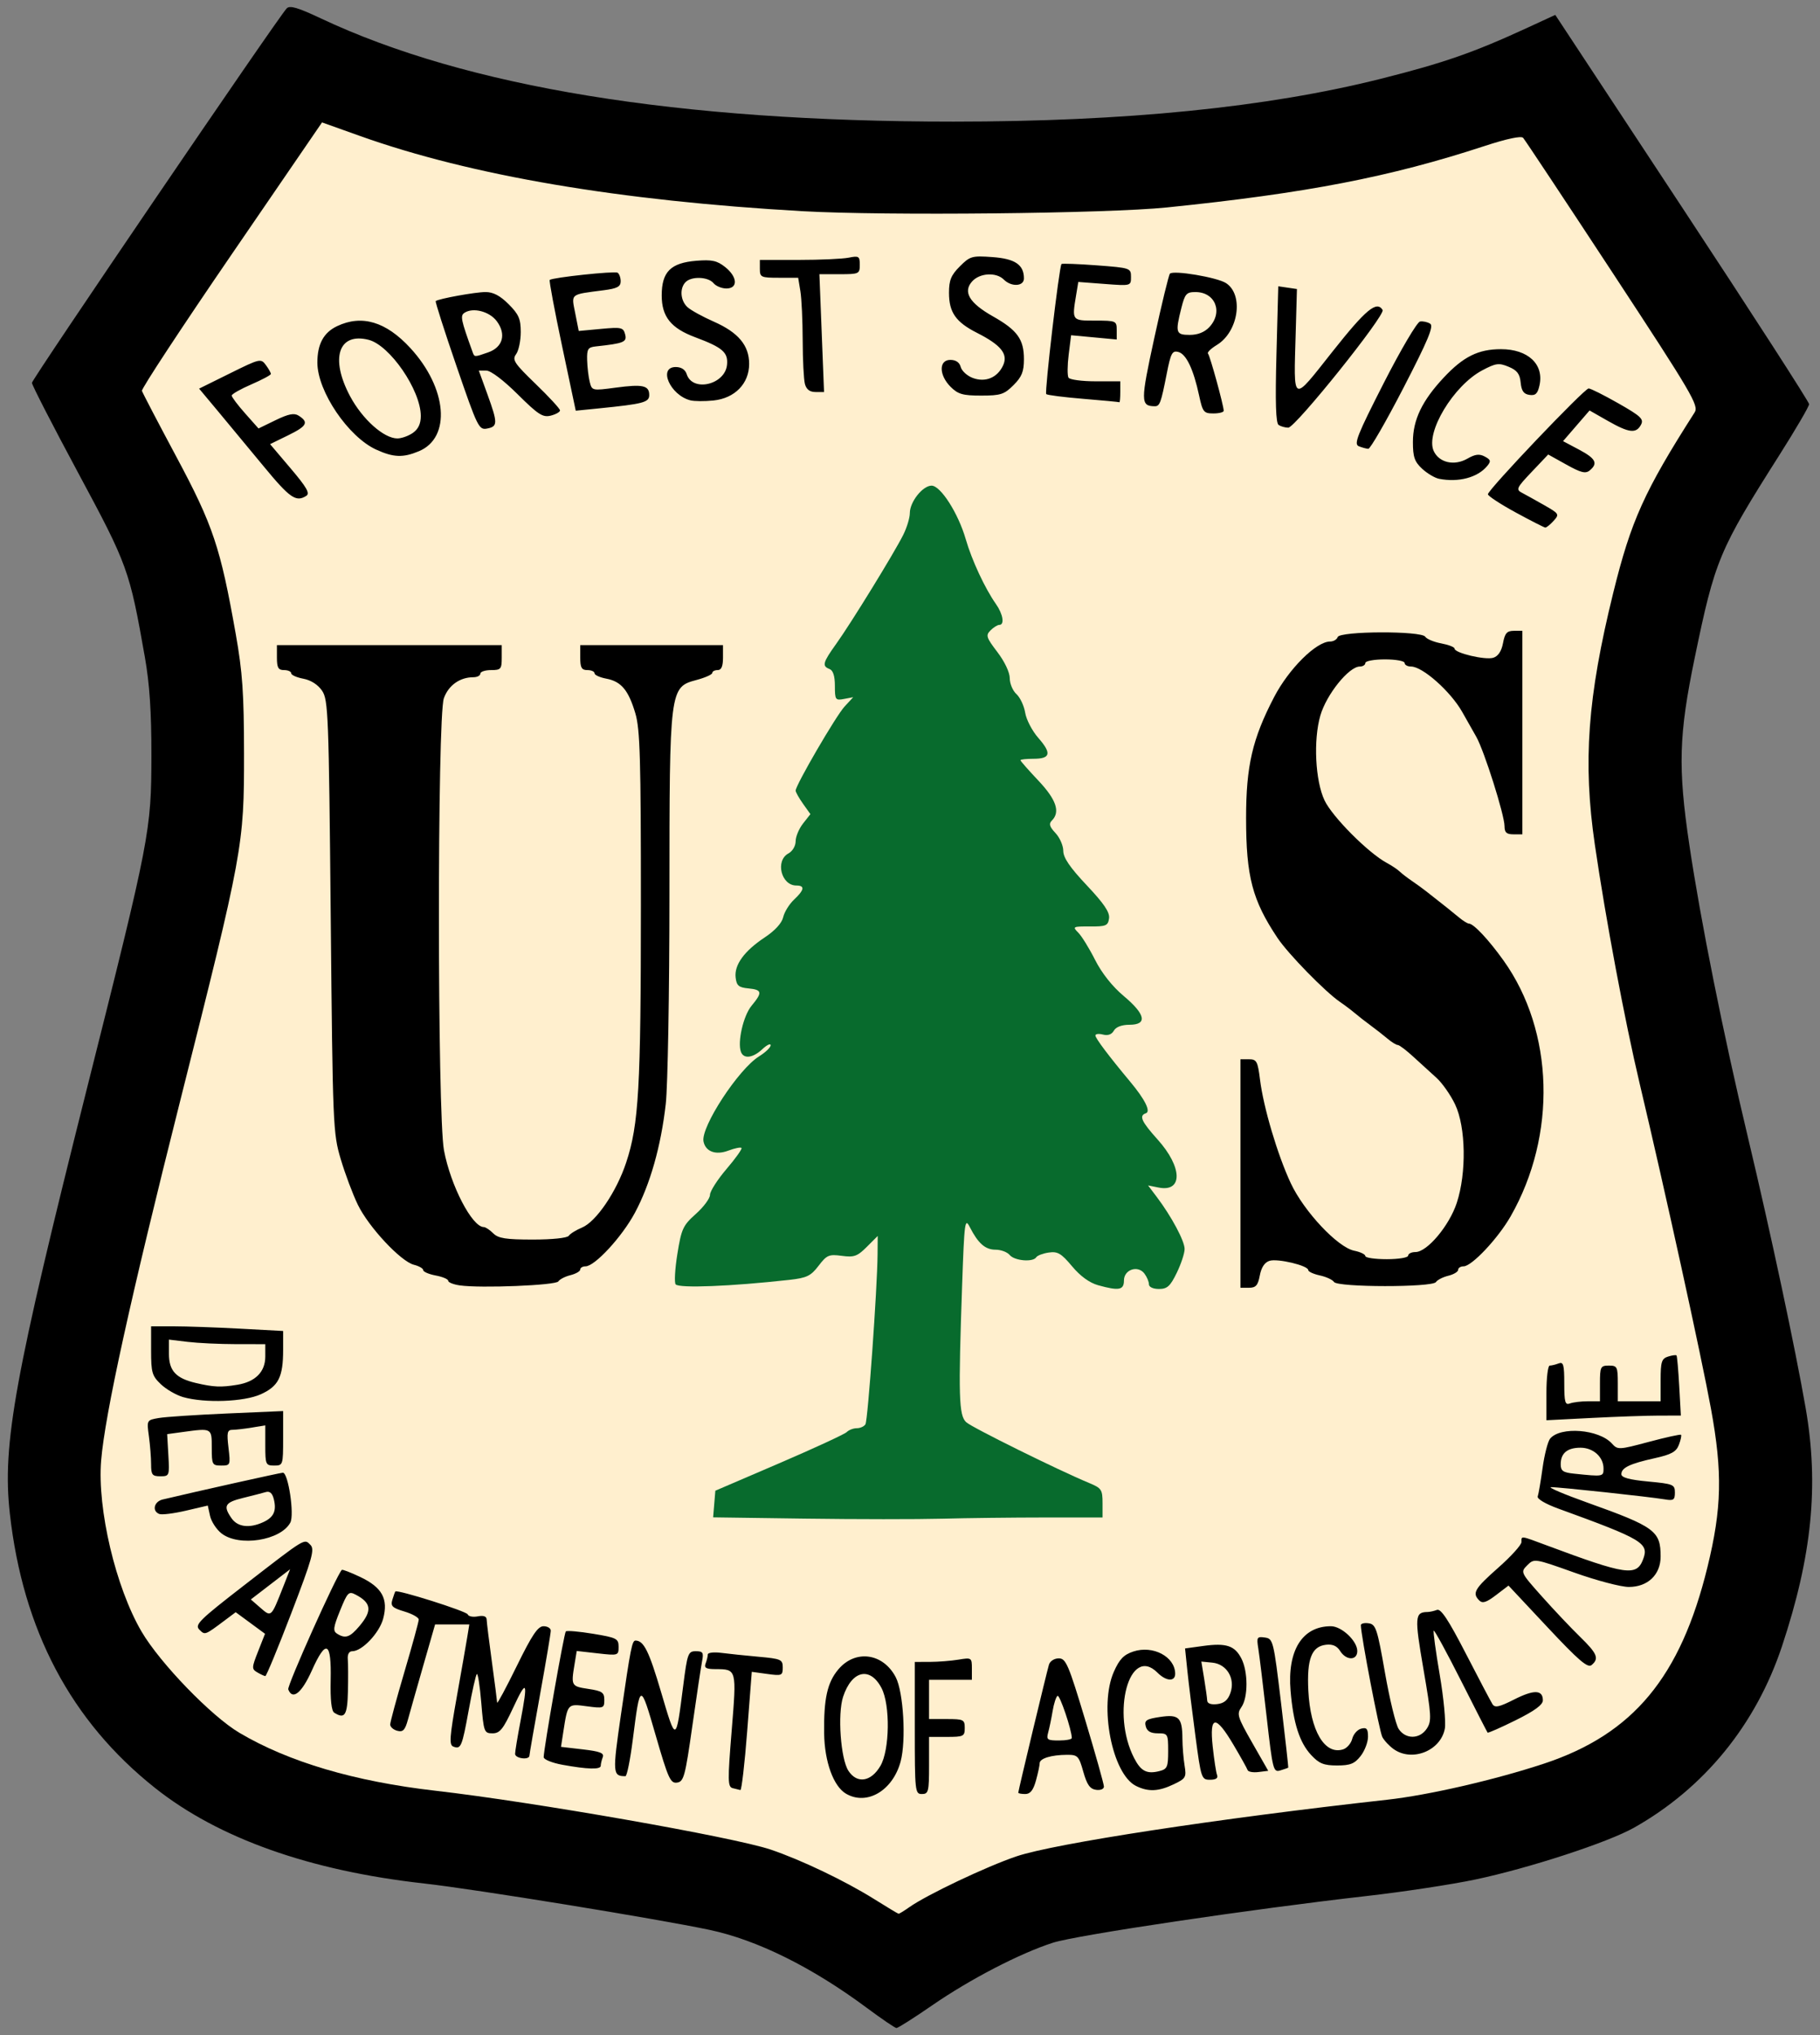
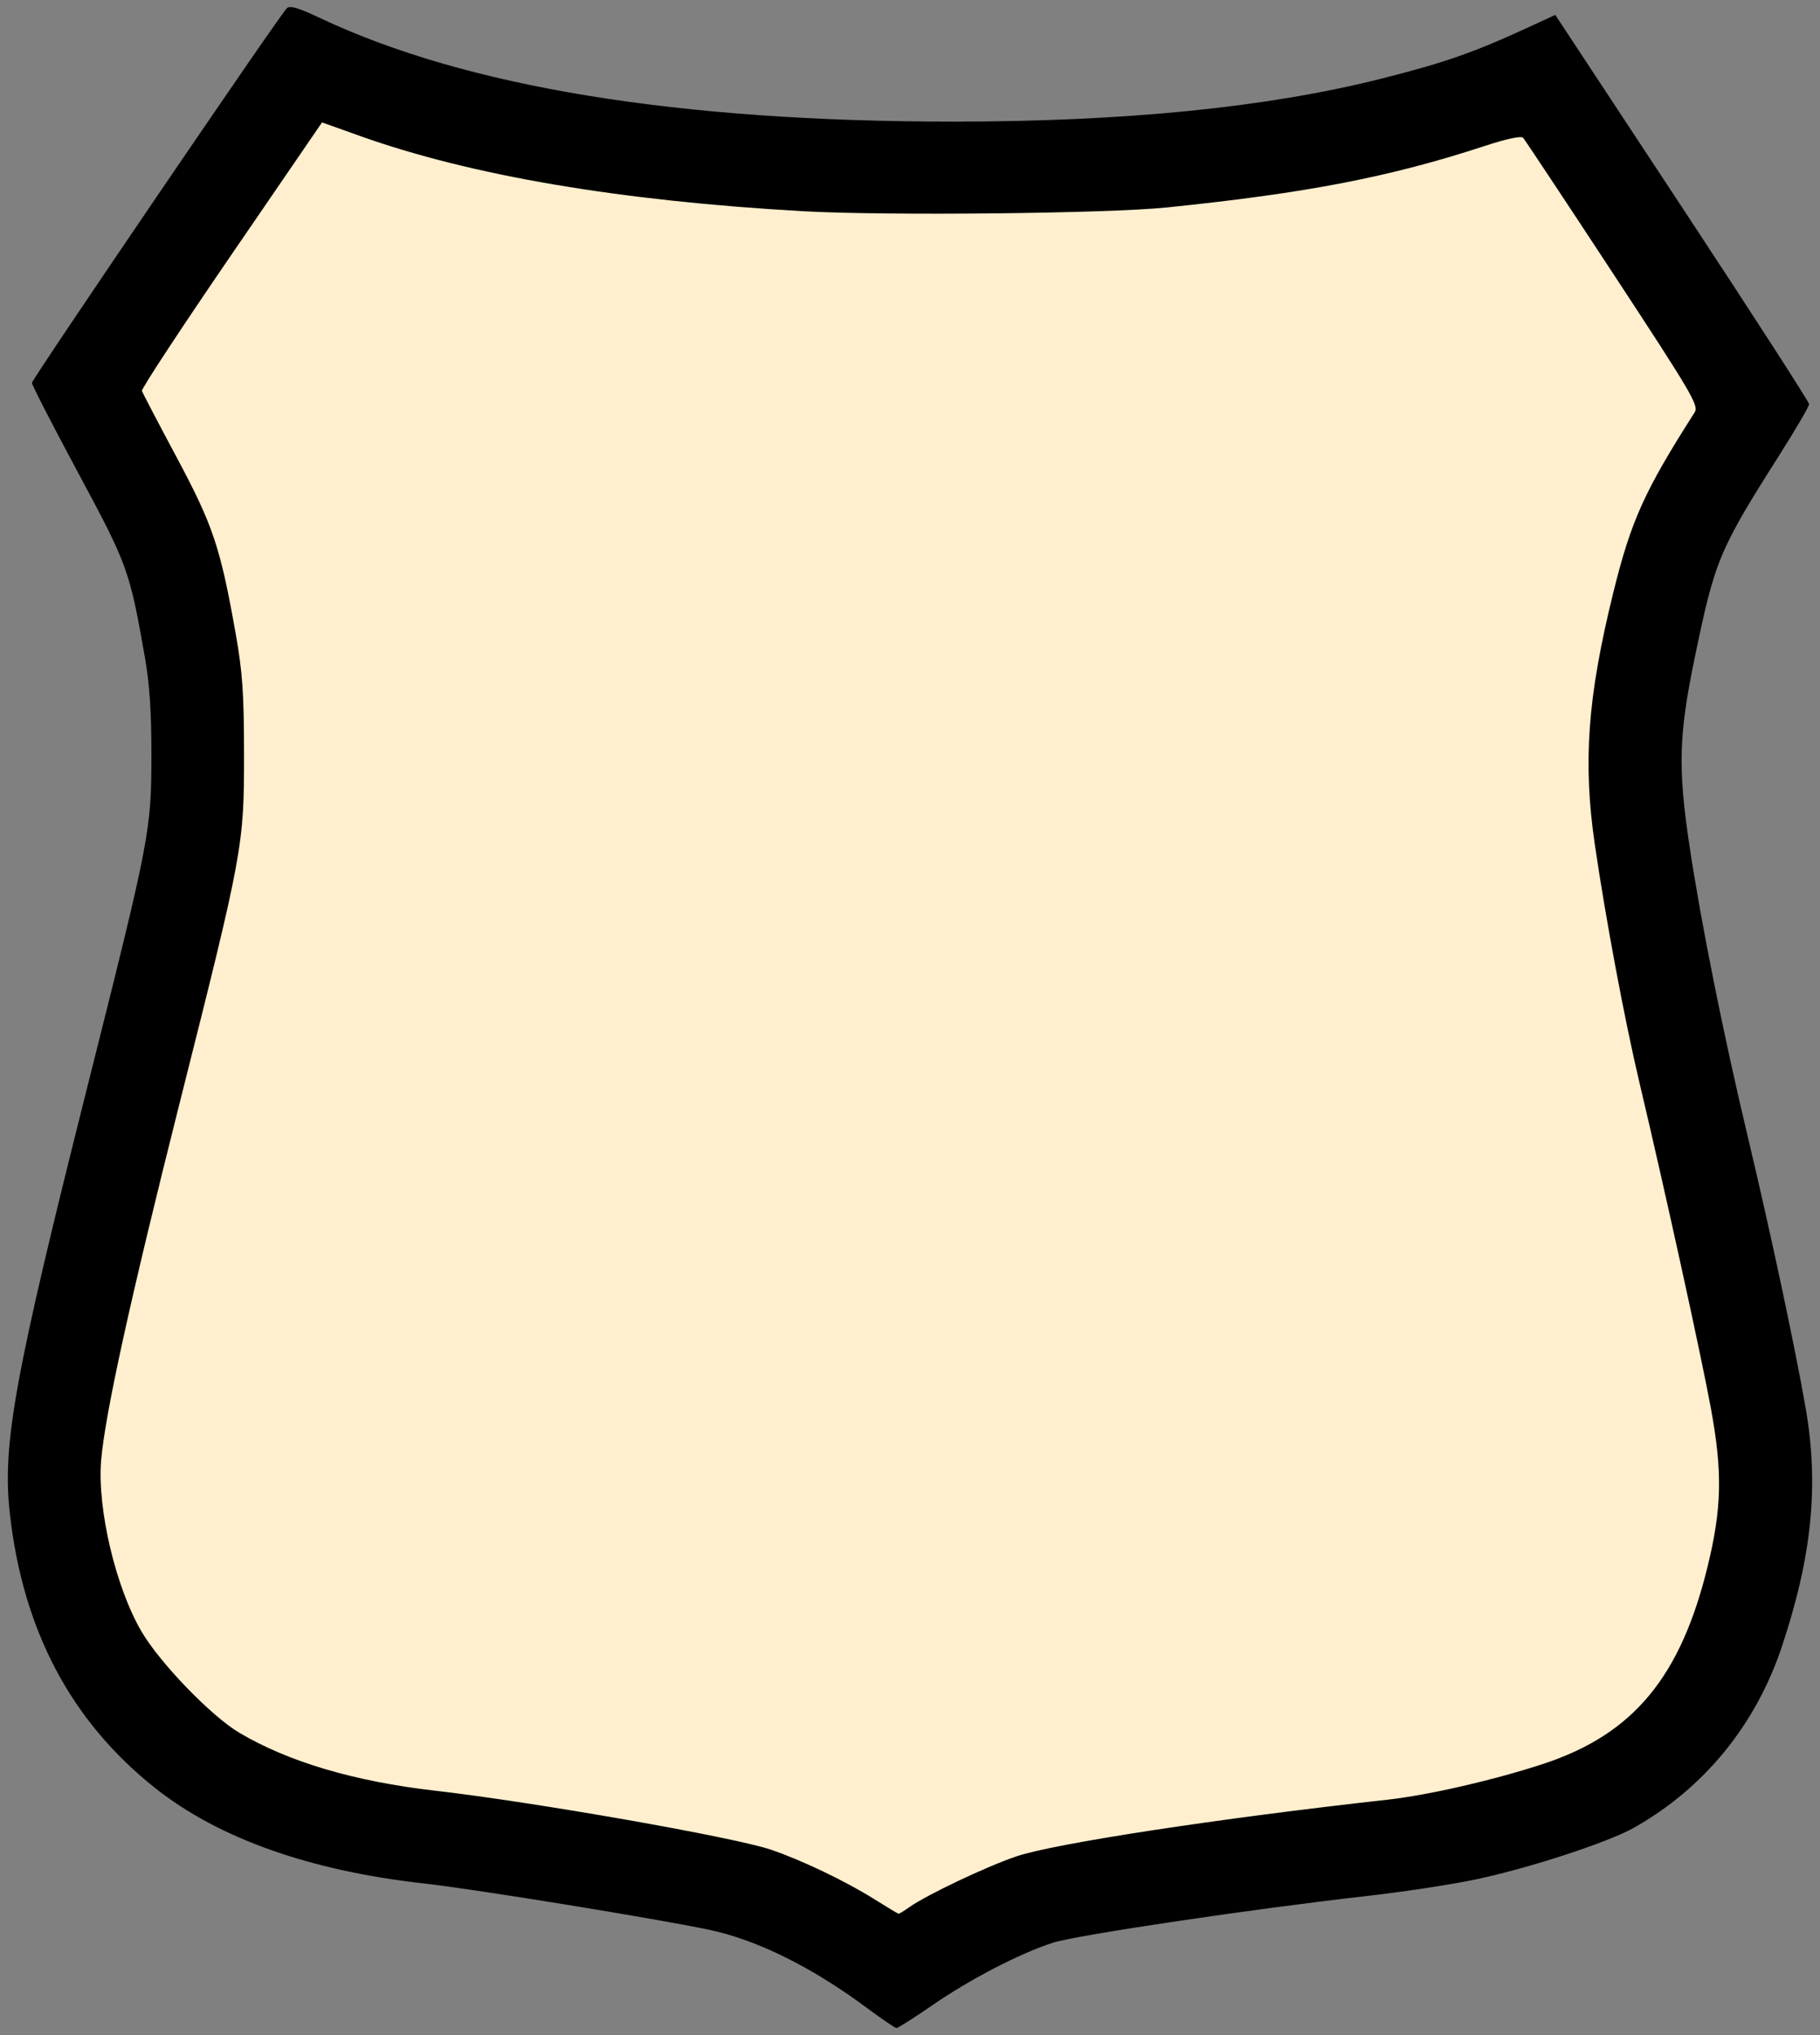
<svg xmlns="http://www.w3.org/2000/svg" xmlns:ns1="http://inkscape.sourceforge.net/DTD/sodipodi-0.dtd" xmlns:ns2="http://www.inkscape.org/namespaces/inkscape" width="510" height="570" id="svg2" ns1:version="0.32" ns2:version="0.43" ns1:docbase="/tmp/wiki" ns1:docname="Forest_Service_logo.svg" version="1.0">
  <rect width="100%" height="100%" fill="#808080" stroke="none" />
  <defs id="defs4" />
  <ns1:namedview id="base" pagecolor="#ffffff" bordercolor="#666666" borderopacity="1.0" ns2:pageopacity="0.0" ns2:pageshadow="2" ns2:zoom="0.98994949" ns2:cx="294.12482" ns2:cy="267.90346" ns2:document-units="px" ns2:current-layer="layer1" ns2:window-width="997" ns2:window-height="822" ns2:window-x="0" ns2:window-y="46" showguides="true" ns2:guide-bbox="true" />
  <g ns2:label="Ebene 1" ns2:groupmode="layer" id="layer1">
    <g id="g7541" style="opacity:1" transform="translate(-111.2,-705.711)">
      <path ns1:nodetypes="cccccccccccccccccccccccc" id="rect5735" d="M 191.993,734.425 C 173.962,761.016 160.976,778.821 143.707,805.729 C 139.007,812.974 143.762,821.016 147.27,827.604 C 165.303,855.697 171.586,889.933 169.582,923.229 C 166.797,959.838 155.447,994.985 146.926,1030.542 C 141.313,1055.977 133.39,1081.102 130.457,1107.073 C 126.487,1137.953 139.15,1169.708 162.926,1189.573 C 186.213,1210.362 218.768,1213.105 248.426,1217.291 C 279.87,1222.964 312.984,1224.246 341.957,1238.76 C 349.67,1241.155 354.713,1248.829 362.989,1249.51 C 371.857,1247.187 379.414,1241.027 387.926,1237.479 C 414.964,1226.82 444.58,1224.778 473.27,1221.166 C 502.019,1216.986 532.173,1215.096 558.645,1202.26 C 581.233,1191.841 594.406,1168.386 599.676,1144.979 C 604.886,1125.796 602.427,1105.763 598.77,1086.51 C 589.951,1042.856 578.545,999.859 570.739,955.979 C 563.372,918.852 566.611,879.413 582.676,844.916 C 585.752,834.471 597.592,827.164 596.051,815.416 C 586.041,792.882 569.975,773.348 556.895,752.541 C 551.556,744.738 547.432,731.783 535.957,731.948 C 500.246,743.144 463.19,750.715 425.645,752.416 C 349.582,755.101 279.443,762.98 207.748,734.957 L 200.073,731.912 L 191.993,734.425 z " style="opacity:1;color:#000000;fill:#ffefce;fill-opacity:1;fill-rule:evenodd;stroke:none;stroke-width:1.3;stroke-linecap:butt;stroke-linejoin:miter;marker:none;marker-start:none;marker-mid:none;marker-end:none;stroke-miterlimit:4;stroke-dasharray:none;stroke-dashoffset:0;stroke-opacity:1;visibility:visible;display:inline;overflow:visible" />
-       <path ns1:nodetypes="cssssccsssccccscccccccscccsccssssssssssccssssccssssssscccsccsssssssssssssccsssssssssscccccsscccssssscccccssccsssssccsssscccssscccssccssssssssssssccsssssssscccccssssssssssssssssssccsssssssssssssssssssccsssssssssccssscccccccsssssccccccccccsssssssssssssssssssssssssssccssscccccssssccssssccsscccscccsssscccsccsssscccscccccsscccccccsccccccsccccccccsc" id="path1350" d="M 348.283,1208.112 C 344.753,1206.056 342.249,1199.161 342.141,1191.196 C 342.01,1181.535 343.023,1176.963 346.106,1173.299 C 350.866,1167.642 358.652,1168.689 362.199,1175.463 C 364.37,1179.61 365.158,1193.215 363.568,1199.104 C 361.369,1207.245 354.126,1211.514 348.283,1208.112 z M 357.925,1200.288 C 360.52,1195.828 360.692,1183.246 358.222,1178.517 C 355.022,1172.389 349.898,1173.549 347.455,1180.954 C 345.86,1185.785 346.766,1198.366 348.948,1201.697 C 351.376,1205.402 355.308,1204.786 357.925,1200.288 z M 367.54,1189.696 L 367.54,1171.196 L 371.79,1171.185 C 374.127,1171.179 377.727,1170.895 379.79,1170.554 C 383.456,1169.948 383.54,1170.004 383.54,1173.065 L 383.54,1176.196 L 377.54,1176.196 L 371.54,1176.196 L 371.54,1181.696 L 371.54,1187.196 L 376.54,1187.196 C 381.206,1187.196 381.54,1187.362 381.54,1189.696 C 381.54,1192.029 381.206,1192.196 376.54,1192.196 L 371.54,1192.196 L 371.54,1200.196 C 371.54,1207.529 371.373,1208.196 369.54,1208.196 C 367.612,1208.196 367.54,1207.529 367.54,1189.696 z M 396.54,1207.813 C 396.54,1207.263 404.51,1174.038 405.144,1171.946 C 405.441,1170.966 406.648,1170.196 407.888,1170.196 C 409.887,1170.196 410.608,1171.876 415.321,1187.533 C 418.191,1197.068 420.54,1205.424 420.54,1206.102 C 420.54,1206.805 419.585,1207.197 418.319,1207.015 C 416.62,1206.771 415.784,1205.579 414.761,1201.946 C 413.522,1197.545 413.188,1197.197 410.231,1197.209 C 405.786,1197.228 402.541,1198.221 402.534,1199.562 C 402.531,1200.186 402.06,1202.383 401.487,1204.446 C 400.738,1207.143 399.898,1208.196 398.493,1208.196 C 397.418,1208.196 396.54,1208.024 396.54,1207.813 z M 411.54,1192.511 C 411.54,1190.303 408.162,1180.311 407.545,1180.693 C 407.136,1180.945 406.518,1182.849 406.171,1184.924 C 405.825,1186.998 405.263,1189.708 404.923,1190.946 C 404.366,1192.978 404.656,1193.196 407.923,1193.196 C 409.912,1193.196 411.54,1192.888 411.54,1192.511 z M 316.496,1206.546 C 315.119,1206.174 315.09,1204.44 316.229,1190.46 C 317.638,1173.164 317.657,1173.238 311.683,1173.211 C 309.036,1173.199 308.454,1172.861 308.933,1171.614 C 309.266,1170.744 309.54,1169.614 309.54,1169.102 C 309.54,1168.591 311.227,1168.39 313.29,1168.655 C 315.352,1168.921 320.077,1169.412 323.79,1169.747 C 330.08,1170.313 330.54,1170.518 330.54,1172.756 C 330.54,1175.014 330.28,1175.122 326.202,1174.563 L 321.864,1173.968 L 320.578,1190.582 C 319.871,1199.719 319.011,1207.143 318.666,1207.08 C 318.322,1207.016 317.345,1206.776 316.496,1206.546 z M 429.54,1205.931 C 422.834,1202.618 419.108,1183.481 423.317,1173.967 C 424.885,1170.422 426.09,1169.169 428.79,1168.278 C 434.275,1166.468 440.422,1169.703 440.508,1174.446 C 440.55,1176.791 438.007,1176.663 435.54,1174.196 C 427.69,1166.346 422.479,1185.509 429.023,1198.163 C 430.903,1201.8 432.565,1202.657 436.042,1201.784 C 438.287,1201.221 438.54,1200.655 438.54,1196.177 C 438.54,1191.354 438.448,1191.196 435.656,1191.196 C 433.636,1191.196 432.62,1190.611 432.262,1189.241 C 431.827,1187.578 432.423,1187.186 436.256,1186.611 C 441.556,1185.816 442.496,1186.727 442.535,1192.696 C 442.55,1194.896 442.824,1198.28 443.144,1200.216 C 443.687,1203.496 443.48,1203.854 440.099,1205.466 C 435.831,1207.502 432.973,1207.627 429.54,1205.931 z M 294.947,1191.794 C 290.6,1176.775 290.583,1176.778 288.514,1193.009 C 287.8,1198.611 286.876,1203.196 286.46,1203.196 C 282.863,1203.196 282.808,1202.434 285.21,1185.899 C 287.937,1167.125 288.32,1165.19 289.309,1165.211 C 291.621,1165.259 293.07,1168.193 296.467,1179.708 C 300.649,1193.883 300.599,1193.897 302.639,1177.946 C 303.808,1168.797 304.027,1168.196 306.187,1168.196 C 308.164,1168.196 308.413,1168.584 307.944,1170.946 C 307.644,1172.458 306.408,1180.671 305.198,1189.196 C 303.2,1203.268 302.806,1204.723 300.926,1204.995 C 299.073,1205.262 298.442,1203.869 294.947,1191.794 z M 446.179,1191.946 C 445.28,1185.208 444.26,1176.934 443.912,1173.557 L 443.278,1167.419 L 448.351,1166.722 C 454.794,1165.835 457.189,1166.618 459.051,1170.217 C 460.957,1173.904 460.967,1181.141 459.068,1183.852 C 457.712,1185.788 457.949,1186.572 462.091,1193.824 L 466.586,1201.696 L 463.842,1202.033 C 462.333,1202.219 460.965,1201.971 460.801,1201.481 C 460.638,1200.992 458.855,1197.802 456.838,1194.394 C 451.846,1185.955 450.082,1186.099 451.021,1194.87 C 451.414,1198.541 451.965,1202.141 452.245,1202.87 C 452.583,1203.751 451.924,1204.196 450.283,1204.196 C 447.879,1204.196 447.768,1203.866 446.179,1191.946 z M 455.988,1179.878 C 457.401,1175.837 454.981,1171.794 450.909,1171.394 L 447.841,1171.091 L 448.631,1175.894 C 449.065,1178.535 449.447,1181.288 449.48,1182.012 C 449.518,1182.847 450.539,1183.213 452.271,1183.012 C 454.224,1182.786 455.284,1181.892 455.988,1179.878 z M 466.124,1186.454 C 465.138,1177.787 464.089,1169.193 463.791,1167.357 C 463.293,1164.291 463.444,1164.046 465.634,1164.357 C 467.952,1164.686 468.08,1165.202 470.176,1182.696 C 471.362,1192.596 472.267,1200.752 472.186,1200.822 C 472.106,1200.891 471.111,1201.232 469.977,1201.579 C 468.003,1202.184 467.838,1201.536 466.124,1186.454 z M 268.79,1200.001 C 265.902,1199.474 263.546,1198.515 263.553,1197.869 C 263.581,1195.4 269.257,1163.145 269.75,1162.652 C 270.036,1162.366 273.48,1162.662 277.405,1163.311 C 284.019,1164.403 284.54,1164.67 284.54,1166.971 C 284.54,1169.408 284.431,1169.442 278.676,1168.791 L 272.812,1168.127 L 272.187,1171.911 C 271.201,1177.877 271.29,1178.036 276.04,1178.748 C 279.948,1179.334 280.54,1179.741 280.54,1181.844 C 280.54,1184.164 280.336,1184.237 275.643,1183.615 C 270.207,1182.894 270.29,1182.803 269.043,1190.839 L 268.4,1194.983 L 274.536,1195.695 C 279.363,1196.255 280.551,1196.722 280.106,1197.883 C 279.794,1198.695 279.54,1199.773 279.54,1200.277 C 279.54,1201.385 275.86,1201.29 268.79,1200.001 z M 478.627,1197.29 C 475.358,1193.79 473.602,1188.326 472.845,1179.299 C 471.894,1167.961 476.119,1161.196 484.15,1161.196 C 487.152,1161.196 491.54,1165.325 491.54,1168.15 C 491.54,1170.852 488.424,1170.841 486.733,1168.134 C 485.844,1166.711 484.615,1166.169 482.766,1166.384 C 478.736,1166.853 477.377,1170.373 477.818,1179.196 C 478.384,1190.51 482.415,1197.322 487.575,1195.685 C 488.653,1195.342 489.799,1194.01 490.122,1192.724 C 490.445,1191.437 491.571,1190.159 492.624,1189.884 C 494.171,1189.479 494.54,1189.916 494.54,1192.155 C 494.54,1193.679 493.607,1196.112 492.467,1197.561 C 490.773,1199.714 489.567,1200.196 485.868,1200.196 C 482.161,1200.196 480.851,1199.67 478.627,1197.29 z M 255.54,1196.946 C 255.54,1196.258 256.215,1192.169 257.04,1187.858 C 259.207,1176.532 258.829,1175.795 255.034,1183.946 C 252.194,1190.044 251.27,1191.196 249.217,1191.196 C 246.875,1191.196 246.747,1190.85 246.062,1182.625 C 245.67,1177.911 245.108,1174.294 244.815,1174.587 C 244.521,1174.881 243.498,1179.429 242.54,1184.696 C 240.663,1195.011 240.361,1195.725 238.217,1194.902 C 237.034,1194.448 237.189,1192.23 239.191,1181.029 C 240.501,1173.696 241.83,1166.121 242.142,1164.196 L 242.711,1160.696 L 237.916,1160.696 L 233.121,1160.696 L 229.815,1172.196 C 227.997,1178.521 226.06,1185.34 225.512,1187.349 C 224.705,1190.304 224.135,1190.903 222.527,1190.482 C 221.434,1190.196 220.54,1189.406 220.54,1188.725 C 220.54,1188.045 222.34,1181.391 224.54,1173.939 C 226.74,1166.488 228.54,1159.915 228.54,1159.333 C 228.54,1158.752 226.733,1157.735 224.524,1157.073 C 221.12,1156.053 220.606,1155.552 221.148,1153.783 C 221.5,1152.635 221.872,1151.593 221.975,1151.468 C 222.488,1150.842 241.974,1157 242.268,1157.881 C 242.456,1158.444 243.719,1158.693 245.074,1158.434 C 246.714,1158.12 247.55,1158.42 247.571,1159.329 C 247.589,1160.081 248.249,1165.421 249.04,1171.196 C 249.83,1176.971 250.49,1182.1 250.508,1182.594 C 250.525,1183.088 253.002,1178.475 256.011,1172.344 C 260.298,1163.608 261.921,1161.196 263.511,1161.196 C 264.627,1161.196 265.539,1161.758 265.539,1162.446 C 265.539,1163.133 264.196,1171.121 262.554,1180.196 C 260.913,1189.271 259.564,1197.033 259.555,1197.446 C 259.528,1198.751 255.54,1198.255 255.54,1196.946 z M 501.77,1195.644 C 500.552,1194.791 499.106,1193.254 498.557,1192.229 C 497.731,1190.685 492.54,1163.659 492.54,1160.901 C 492.54,1160.437 493.528,1160.2 494.735,1160.376 C 496.732,1160.667 497.146,1161.921 499.294,1174.196 C 500.593,1181.621 502.316,1188.708 503.121,1189.946 C 505.06,1192.925 509.042,1192.884 511.02,1189.866 C 512.407,1187.749 512.32,1186.223 510.068,1173.16 C 507.557,1158.596 507.652,1157.258 511.208,1157.211 C 511.85,1157.203 513.045,1156.939 513.864,1156.625 C 514.964,1156.203 517.074,1159.393 521.965,1168.875 C 525.603,1175.926 528.959,1182.297 529.422,1183.032 C 530.096,1184.101 531.316,1183.836 535.503,1181.714 C 541.053,1178.902 543.54,1178.973 543.54,1181.945 C 543.54,1183.206 541.223,1184.903 535.923,1187.526 C 531.733,1189.599 528.192,1191.16 528.054,1190.995 C 527.915,1190.831 524.547,1184.254 520.569,1176.381 C 516.59,1168.508 513.168,1162.234 512.963,1162.439 C 512.758,1162.644 513.509,1168.181 514.631,1174.743 C 515.754,1181.305 516.401,1188.122 516.069,1189.892 C 514.91,1196.07 506.949,1199.272 501.77,1195.644 z M 204.86,1185.415 C 204.081,1184.92 203.741,1181.811 203.86,1176.282 C 204.092,1165.438 202.586,1164.677 198.578,1173.611 C 195.739,1179.939 193.167,1181.995 191.975,1178.889 C 191.592,1177.891 205.481,1146.921 206.988,1145.414 C 207.16,1145.242 209.488,1146.14 212.162,1147.41 C 218.286,1150.317 220.059,1153.554 218.565,1159.101 C 217.485,1163.112 212.655,1168.196 209.925,1168.196 C 209.019,1168.196 208.537,1169.051 208.657,1170.446 C 208.764,1171.683 208.781,1175.733 208.695,1179.446 C 208.54,1186.156 207.811,1187.292 204.86,1185.415 z M 211.951,1161.119 C 215.537,1156.857 215.274,1154.671 210.897,1152.368 C 208.912,1151.323 208.587,1151.651 206.492,1156.813 C 204.598,1161.48 204.458,1162.531 205.635,1163.276 C 207.983,1164.763 209.248,1164.331 211.951,1161.119 z M 183.318,1174.131 C 181.698,1173.187 181.711,1172.836 183.53,1168.22 L 185.464,1163.313 L 181.355,1160.291 L 177.245,1157.269 L 174.289,1159.482 C 168.562,1163.771 168.653,1163.738 167.057,1162.142 C 165.697,1160.782 167.03,1159.468 179.708,1149.659 C 197.068,1136.228 196.405,1136.632 198.183,1138.411 C 199.427,1139.654 198.721,1142.177 192.839,1157.52 C 189.112,1167.242 185.832,1175.182 185.551,1175.165 C 185.27,1175.149 184.265,1174.683 183.318,1174.131 z M 190.447,1150.432 L 192.492,1145.243 L 186.99,1149.469 L 181.489,1153.696 L 184.174,1156.035 C 187.224,1158.692 187.173,1158.738 190.447,1150.432 z M 544.868,1161.507 L 533.91,1149.811 L 530.406,1152.484 C 527.712,1154.539 526.628,1154.884 525.72,1153.976 C 523.666,1151.922 524.379,1150.692 531.04,1144.809 C 534.615,1141.65 537.54,1138.421 537.54,1137.631 C 537.54,1135.819 537.157,1135.769 544.671,1138.571 C 566.913,1146.865 569.796,1147.282 571.625,1142.47 C 573.352,1137.928 571.587,1136.872 547.858,1128.249 C 544.291,1126.953 541.854,1125.515 542.097,1124.849 C 542.328,1124.215 542.942,1120.628 543.462,1116.877 C 543.983,1113.127 544.933,1109.427 545.574,1108.654 C 548.467,1105.168 559.265,1106.025 562.888,1110.028 C 564.513,1111.824 564.81,1111.811 573.24,1109.56 C 578.014,1108.285 582.071,1107.394 582.257,1107.58 C 582.443,1107.766 582.175,1109.025 581.661,1110.377 C 580.913,1112.343 579.556,1113.095 574.883,1114.13 C 567.891,1115.679 565.54,1116.808 565.54,1118.613 C 565.54,1119.561 567.765,1120.169 573.04,1120.664 C 580.085,1121.324 580.54,1121.511 580.54,1123.756 C 580.54,1125.81 580.153,1126.08 577.79,1125.678 C 573.461,1124.943 547.834,1122.19 545.837,1122.246 C 544.849,1122.274 549.44,1124.227 556.04,1126.586 C 574.954,1133.348 576.54,1134.515 576.54,1141.675 C 576.54,1146.758 572.945,1150.196 567.63,1150.196 C 565.43,1150.196 558.566,1148.389 552.377,1146.181 C 541.218,1142.201 541.107,1142.184 539.173,1144.118 C 537.238,1146.053 537.272,1146.126 543.297,1152.882 C 546.639,1156.63 551.436,1161.702 553.956,1164.154 C 558.808,1168.873 559.372,1170.26 557.183,1172.077 C 556.108,1172.969 553.552,1170.775 544.868,1161.507 z M 560.54,1117.024 C 560.54,1113.792 557.664,1111.196 554.085,1111.196 C 550.379,1111.196 548.54,1112.735 548.54,1115.835 C 548.54,1117.687 549.189,1118.143 552.29,1118.467 C 560.458,1119.322 560.54,1119.307 560.54,1117.024 z M 173.251,1135.184 C 171.844,1134.077 170.408,1131.873 170.059,1130.285 L 169.425,1127.4 L 163.29,1128.831 C 159.916,1129.618 156.567,1130.036 155.847,1129.76 C 153.731,1128.948 154.35,1126.279 156.79,1125.699 C 166.519,1123.384 189.805,1118.196 190.462,1118.196 C 191.974,1118.196 193.738,1129.957 192.556,1132.165 C 189.861,1137.201 178.145,1139.033 173.251,1135.184 z M 184.938,1132.06 C 187.917,1130.703 188.752,1128.891 187.923,1125.586 C 187.504,1123.918 186.785,1123.29 185.674,1123.62 C 184.775,1123.887 181.902,1124.629 179.29,1125.269 C 174.196,1126.517 173.654,1127.486 176.096,1130.973 C 177.81,1133.42 181.073,1133.821 184.938,1132.06 z M 153.54,1115.835 C 153.54,1113.987 153.262,1110.447 152.922,1107.969 C 152.306,1103.476 152.315,1103.461 155.672,1102.88 C 157.524,1102.559 166.127,1101.989 174.79,1101.612 L 190.54,1100.928 L 190.54,1108.562 C 190.54,1116.038 190.488,1116.196 188.04,1116.196 C 185.669,1116.196 185.54,1115.904 185.54,1110.565 L 185.54,1104.934 L 181.79,1105.554 C 179.727,1105.895 177.273,1106.179 176.337,1106.185 C 174.882,1106.194 174.72,1106.924 175.226,1111.196 C 175.805,1116.082 175.758,1116.196 173.179,1116.196 C 170.678,1116.196 170.54,1115.933 170.54,1111.196 C 170.54,1105.644 170.604,1105.679 162.429,1106.795 L 158.04,1107.395 L 158.378,1113.295 C 158.71,1119.064 158.659,1119.196 156.128,1119.196 C 153.857,1119.196 153.54,1118.784 153.54,1115.835 z M 544.54,1095.85 C 544.54,1091.64 544.953,1088.196 545.458,1088.196 C 545.963,1088.196 547.088,1087.923 547.958,1087.589 C 549.296,1087.075 549.54,1087.94 549.54,1093.196 C 549.54,1098.451 549.784,1099.316 551.121,1098.803 C 551.991,1098.469 554.241,1098.196 556.121,1098.196 L 559.54,1098.196 L 559.54,1093.196 C 559.54,1088.529 559.706,1088.196 562.04,1088.196 C 564.373,1088.196 564.54,1088.529 564.54,1093.196 L 564.54,1098.196 L 570.54,1098.196 L 576.54,1098.196 L 576.54,1092.263 C 576.54,1087.137 576.822,1086.241 578.615,1085.672 C 579.756,1085.31 580.826,1085.167 580.992,1085.354 C 581.158,1085.542 581.499,1089.408 581.751,1093.946 L 582.209,1102.196 L 576.124,1102.2 C 572.778,1102.202 564.302,1102.496 557.29,1102.854 L 544.54,1103.504 L 544.54,1095.85 z M 162.54,1097.027 C 160.615,1096.483 157.802,1094.864 156.29,1093.43 C 153.814,1091.082 153.54,1090.142 153.54,1084.009 L 153.54,1077.196 L 159.883,1077.196 C 163.371,1077.196 171.696,1077.49 178.383,1077.849 L 190.54,1078.503 L 190.54,1083.784 C 190.54,1091.395 189.245,1093.973 184.297,1096.219 C 179.588,1098.357 168.681,1098.762 162.54,1097.027 z M 177.731,1093.563 C 182.783,1092.728 185.54,1089.937 185.54,1085.657 L 185.54,1082.196 L 177.29,1082.187 C 172.752,1082.182 166.677,1081.895 163.79,1081.548 L 158.54,1080.917 L 158.54,1084.901 C 158.54,1089.651 160.486,1091.756 166.09,1093.069 C 171.075,1094.237 173.127,1094.325 177.731,1093.563 z " style="opacity:1;fill:#000000" />
-       <path ns1:nodetypes="cccccssscccsssssssssssssssssssssssscccscccsssssssssssssssssssssssssssssssssscccsssssssssssssssscccsc" style="opacity:1;fill:#086b2d;fill-opacity:1" d="M 336.843,1131.056 L 311.034,1130.701 L 311.343,1126.97 L 311.653,1123.239 L 329.526,1115.563 C 339.357,1111.342 347.885,1107.403 348.476,1106.811 C 349.068,1106.219 350.336,1105.735 351.294,1105.735 C 352.251,1105.735 353.339,1105.243 353.711,1104.64 C 354.395,1103.534 357.033,1066.615 357.111,1057.062 L 357.153,1051.889 L 354.104,1054.937 C 351.451,1057.59 350.541,1057.917 347.085,1057.453 C 343.482,1056.97 342.878,1057.229 340.583,1060.238 C 338.396,1063.105 337.277,1063.642 332.352,1064.19 C 316.065,1066 301.657,1066.576 300.544,1065.461 C 300.119,1065.035 300.327,1061.21 301.007,1056.961 C 302.138,1049.894 302.581,1048.935 306.198,1045.708 C 308.373,1043.768 310.153,1041.365 310.153,1040.368 C 310.153,1039.37 312.242,1036.109 314.795,1033.12 C 317.348,1030.132 319.231,1027.48 318.979,1027.228 C 318.727,1026.976 317.076,1027.315 315.311,1027.982 C 311.754,1029.324 308.899,1028.271 308.335,1025.408 C 307.541,1021.374 318.139,1005.157 323.903,1001.586 C 325.69,1000.478 327.153,999.08 327.153,998.479 C 327.153,997.878 326.111,998.365 324.838,999.561 C 322.202,1002.038 319.615,1002.382 318.838,1000.359 C 317.79,997.628 319.494,990.183 321.801,987.409 C 324.912,983.669 324.774,982.922 320.903,982.549 C 318.194,982.288 317.6,981.777 317.336,979.483 C 316.929,975.947 319.764,972.06 325.54,968.235 C 328.37,966.361 330.293,964.25 330.663,962.611 C 330.989,961.167 332.358,958.952 333.704,957.687 C 336.611,954.956 336.811,953.735 334.353,953.735 C 330.082,953.735 328.376,946.756 332.153,944.735 C 333.274,944.135 334.153,942.642 334.153,941.335 C 334.153,940.054 335.084,937.821 336.223,936.373 L 338.293,933.741 L 336.223,930.834 C 335.084,929.235 334.153,927.575 334.153,927.145 C 334.153,925.623 345.466,906.197 347.858,903.611 L 350.285,900.987 L 347.719,901.478 C 345.297,901.941 345.153,901.734 345.153,897.821 C 345.153,895.056 344.652,893.481 343.653,893.097 C 341.49,892.267 341.749,891.302 345.561,885.988 C 349.69,880.23 361.73,860.662 364.299,855.534 C 365.318,853.498 366.153,850.746 366.153,849.419 C 366.153,846.279 369.757,841.735 372.247,841.735 C 374.783,841.735 379.727,849.482 381.821,856.735 C 383.514,862.602 387.214,870.54 390.281,874.89 C 392.273,877.715 392.761,880.735 391.224,880.735 C 390.713,880.735 389.604,881.427 388.759,882.272 C 387.376,883.654 387.57,884.265 390.687,888.349 C 392.713,891.003 394.153,894.038 394.153,895.657 C 394.153,897.18 394.997,899.189 396.029,900.123 C 397.061,901.057 398.161,903.402 398.475,905.335 C 398.789,907.268 400.443,910.441 402.151,912.386 C 405.947,916.71 405.597,918.235 400.809,918.235 C 398.797,918.235 397.152,918.417 397.152,918.639 C 397.152,918.861 399.403,921.421 402.153,924.329 C 407.189,929.654 408.369,933.119 405.966,935.522 C 405.05,936.438 405.279,937.241 406.966,939.037 C 408.169,940.317 409.153,942.564 409.153,944.031 C 409.153,945.943 411.014,948.671 415.728,953.669 C 420.582,958.814 422.219,961.241 421.978,962.937 C 421.687,964.992 421.12,965.232 416.622,965.204 C 411.828,965.175 411.674,965.256 413.343,966.925 C 414.306,967.889 416.432,971.327 418.067,974.566 C 419.938,978.272 422.913,982.023 426.096,984.688 C 432.219,989.814 432.802,992.735 427.702,992.735 C 425.536,992.735 423.908,993.349 423.329,994.385 C 422.732,995.452 421.654,995.838 420.279,995.479 C 419.109,995.173 418.153,995.288 418.153,995.734 C 418.153,996.518 421.863,1001.445 427.944,1008.735 C 432.067,1013.679 433.733,1017.042 432.296,1017.521 C 430.305,1018.184 431.03,1019.805 435.579,1024.865 C 442.576,1032.647 442.713,1039.697 435.841,1038.323 L 432.917,1037.738 L 435.369,1040.987 C 439.493,1046.453 443.153,1053.297 443.153,1055.546 C 443.153,1056.721 442.163,1059.719 440.953,1062.208 C 439.123,1065.976 438.285,1066.735 435.953,1066.735 C 434.312,1066.735 433.153,1066.193 433.153,1065.426 C 433.153,1064.707 432.59,1063.364 431.903,1062.442 C 430.067,1059.982 426.153,1061.282 426.153,1064.352 C 426.153,1067.049 424.751,1067.307 418.916,1065.687 C 416.498,1065.015 413.919,1063.141 411.607,1060.374 C 408.585,1056.759 407.577,1056.166 405.081,1056.533 C 403.457,1056.771 401.882,1057.364 401.581,1057.851 C 400.692,1059.29 395.501,1058.86 394.153,1057.235 C 393.468,1056.41 391.683,1055.735 390.185,1055.735 C 387.284,1055.735 385.301,1053.993 382.94,1049.371 C 381.589,1046.725 381.426,1047.947 380.817,1065.371 C 379.719,1096.811 379.877,1102.176 381.958,1104.059 C 383.628,1105.57 407.802,1117.515 416.403,1121.079 C 419.863,1122.513 420.153,1122.946 420.153,1126.684 L 420.153,1130.735 L 403.903,1130.739 C 394.965,1130.742 382.028,1130.894 375.153,1131.077 C 368.278,1131.261 351.038,1131.252 336.843,1131.056 z " id="path1352" />
      <path ns1:nodetypes="cssssssssssssscccsssssssssssssccsssssssssssssscccssssssssssssc" id="path1354" d="M 354.147,1268.123 C 338.726,1256.672 323.371,1249.062 309.971,1246.23 C 295.198,1243.109 244.235,1234.83 230.147,1233.263 C 198.028,1229.691 172.447,1220.622 154.647,1206.496 C 131.098,1187.809 117.608,1162.315 113.954,1129.597 C 111.798,1110.285 115.238,1091.366 135.674,1010.139 C 153.248,940.29 153.597,938.485 153.625,917.274 C 153.641,905.099 153.122,897.295 151.797,889.774 C 147.494,865.353 147.004,863.997 133.112,838.167 C 125.981,824.908 120.147,813.555 120.147,812.938 C 120.147,811.91 188.959,710.817 191.525,708.076 C 192.388,707.154 194.6,707.797 201.098,710.859 C 241.938,730.103 301.236,739.774 378.375,739.774 C 426.517,739.774 466.282,735.791 498.147,727.775 C 515.809,723.332 524.179,720.417 539.333,713.428 L 547.019,709.883 L 582.583,763.831 C 602.143,793.502 618.147,818.288 618.147,818.912 C 618.147,819.536 614.401,825.947 609.824,833.16 C 592.885,859.849 591.771,862.517 586.08,890.017 C 581.629,911.525 581.366,920.674 584.575,942.274 C 587.755,963.672 594.095,995.315 601.005,1024.274 C 607.31,1050.693 614.289,1083.412 617.192,1100.16 C 620.93,1121.723 618.965,1141.467 610.564,1166.758 C 603.248,1188.779 588.758,1206.543 569.066,1217.632 C 561.722,1221.767 539.679,1228.961 524.616,1232.138 C 517.999,1233.533 504.274,1235.616 494.116,1236.765 C 462.038,1240.397 412.897,1247.708 406.267,1249.836 C 397.021,1252.805 383.019,1260.062 372.397,1267.392 C 367.31,1270.902 362.81,1273.756 362.397,1273.734 C 361.985,1273.711 358.272,1271.187 354.147,1268.123 z M 365.993,1239.898 C 370.913,1236.421 387.585,1228.511 396.009,1225.658 C 406.657,1222.051 452.55,1215.044 499.916,1209.793 C 511.483,1208.511 530.118,1204.223 543.84,1199.687 C 568.836,1191.422 582.103,1175.483 589.665,1144.628 C 593.691,1128.205 593.914,1118.111 590.648,1100.274 C 587.959,1085.59 577.754,1039.078 570.682,1009.274 C 566.487,991.594 561.172,963.284 558.104,942.274 C 554.726,919.149 556.054,900.991 563.257,871.774 C 568.245,851.543 571.964,843.304 586.08,821.206 C 587.29,819.311 585.367,816.04 563.145,782.206 C 549.804,761.894 538.493,744.843 538.008,744.315 C 537.455,743.712 533.425,744.569 527.165,746.621 C 500.685,755.3 477.262,759.825 438.147,763.818 C 421.308,765.537 359.236,766.175 336.147,764.866 C 284.776,761.954 243.186,754.891 212.076,743.793 L 201.438,739.998 L 176.042,777.067 C 162.075,797.454 150.794,814.608 150.974,815.186 C 151.154,815.764 155.52,824.121 160.676,833.756 C 170.915,852.891 172.957,858.988 177.258,883.274 C 179.156,893.992 179.564,899.873 179.58,916.774 C 179.606,942.56 179.32,944.116 161.713,1013.955 C 147.795,1069.163 140.61,1101.837 139.543,1114.774 C 138.423,1128.352 143.624,1150.358 150.871,1162.708 C 156.058,1171.547 170.412,1186.387 178.279,1191.043 C 192.092,1199.219 210.589,1204.683 233.229,1207.274 C 260.757,1210.426 316.711,1220.243 327.147,1223.753 C 335.648,1226.612 348.022,1232.525 356.147,1237.611 C 359.722,1239.849 362.802,1241.701 362.993,1241.727 C 363.183,1241.753 364.533,1240.93 365.993,1239.898 z " style="opacity:1;fill:#000000" />
-       <path ns1:nodetypes="cssssssssssscccccsssssssssssssssscccccssssssssssccccsssssssssssssssssssssssssscccccsssssssssssssssssssssssssssccc" id="path6641" d="M 240.047,1065.735 C 238.26,1065.478 236.797,1064.897 236.797,1064.443 C 236.797,1063.989 235.222,1063.322 233.297,1062.961 C 231.372,1062.6 229.797,1061.924 229.797,1061.458 C 229.797,1060.993 228.623,1060.317 227.187,1059.957 C 223.515,1059.035 214.538,1049.435 211.486,1043.165 C 210.075,1040.266 207.916,1034.52 206.688,1030.395 C 204.516,1023.103 204.438,1021.22 203.876,962.395 C 203.334,905.759 203.179,901.721 201.45,899.172 C 200.299,897.475 198.321,896.209 196.2,895.811 C 194.329,895.46 192.797,894.773 192.797,894.284 C 192.797,893.795 191.897,893.395 190.797,893.395 C 189.178,893.395 188.797,892.728 188.797,889.895 L 188.797,886.395 L 220.297,886.395 L 251.797,886.395 L 251.797,889.895 C 251.797,893.117 251.559,893.395 248.797,893.395 C 247.147,893.395 245.797,893.845 245.797,894.395 C 245.797,894.945 244.919,895.395 243.844,895.395 C 240.054,895.395 236.862,897.672 235.576,901.292 C 233.712,906.545 233.741,1017.925 235.609,1027.895 C 237.458,1037.759 243.495,1049.395 246.765,1049.395 C 247.254,1049.395 248.443,1050.183 249.406,1051.145 C 250.824,1052.562 252.937,1052.895 260.514,1052.895 C 265.97,1052.895 270.168,1052.455 270.584,1051.838 C 270.976,1051.257 272.647,1050.22 274.297,1049.533 C 278.265,1047.882 283.967,1039.486 286.669,1031.318 C 290.201,1020.644 290.782,1010.491 290.79,959.327 C 290.796,918.299 290.556,909.946 289.243,905.525 C 287.305,898.997 285.274,896.575 281.079,895.788 C 279.274,895.45 277.797,894.773 277.797,894.284 C 277.797,893.795 276.897,893.395 275.797,893.395 C 274.178,893.395 273.797,892.728 273.797,889.895 L 273.797,886.395 L 293.797,886.395 L 313.797,886.395 L 313.797,889.895 C 313.797,892.34 313.345,893.395 312.297,893.395 C 311.472,893.395 310.797,893.752 310.797,894.188 C 310.797,894.624 308.82,895.509 306.402,896.156 C 298.828,898.182 298.799,898.414 298.789,956.323 C 298.785,983.588 298.322,1009.945 297.76,1014.895 C 296.415,1026.755 293.397,1037.4 289.113,1045.395 C 285.509,1052.119 277.877,1060.395 275.28,1060.395 C 274.464,1060.395 273.797,1060.796 273.797,1061.287 C 273.797,1061.777 272.564,1062.488 271.057,1062.866 C 269.55,1063.244 268.023,1064.03 267.663,1064.613 C 266.979,1065.719 245.902,1066.576 240.047,1065.735 z M 458.797,1034.395 L 458.797,1002.395 L 461.182,1002.395 C 463.335,1002.395 463.637,1002.953 464.284,1008.135 C 465.261,1015.951 469.197,1029.194 472.893,1037.099 C 476.602,1045.034 486.065,1055.099 490.683,1056.022 C 492.396,1056.365 493.797,1057.039 493.797,1057.52 C 493.797,1058.001 496.497,1058.395 499.797,1058.395 C 503.131,1058.395 505.797,1057.95 505.797,1057.395 C 505.797,1056.845 506.715,1056.395 507.837,1056.395 C 511.115,1056.395 517.32,1049.014 519.419,1042.617 C 522.176,1034.22 521.964,1021.421 518.964,1015.077 C 517.711,1012.427 515.345,1009.052 513.708,1007.577 C 512.07,1006.102 509.139,1003.433 507.193,1001.645 C 505.247,999.858 503.306,998.395 502.879,998.395 C 502.452,998.395 501.171,997.608 500.032,996.645 C 498.892,995.683 496.77,994.023 495.315,992.957 C 493.861,991.892 491.841,990.317 490.827,989.457 C 489.813,988.598 487.987,987.22 486.769,986.395 C 482.622,983.587 472.181,972.909 469.168,968.395 C 462.125,957.845 460.386,951.216 460.379,934.895 C 460.372,920.273 462.137,912.645 468.23,900.954 C 472.378,892.997 480.042,885.395 483.917,885.395 C 484.86,885.395 485.818,884.833 486.047,884.145 C 486.612,882.451 509.543,882.366 510.586,884.053 C 510.98,884.69 512.988,885.528 515.05,885.915 C 517.111,886.301 518.797,886.959 518.797,887.376 C 518.797,888.617 527.416,890.651 529.658,889.939 C 531.015,889.509 531.95,888.096 532.374,885.839 C 532.896,883.055 533.478,882.395 535.409,882.395 L 537.797,882.395 L 537.797,910.895 L 537.797,939.395 L 535.297,939.395 C 533.359,939.395 532.797,938.881 532.797,937.105 C 532.797,933.989 527.109,916.003 524.88,912.072 C 523.889,910.325 522.113,907.191 520.934,905.107 C 517.675,899.352 509.828,892.395 506.594,892.395 C 505.606,892.395 504.797,891.945 504.797,891.395 C 504.797,890.845 502.322,890.395 499.297,890.395 C 496.272,890.395 493.797,890.845 493.797,891.395 C 493.797,891.945 493.105,892.395 492.258,892.395 C 489.198,892.395 482.915,900.182 481.191,906.112 C 479.195,912.98 479.758,924.402 482.363,929.893 C 484.553,934.507 494.65,944.64 499.809,947.401 C 501.155,948.122 502.773,949.202 503.404,949.803 C 504.036,950.404 505.549,951.57 506.768,952.395 C 507.987,953.22 509.846,954.57 510.9,955.395 C 515.929,959.332 518.064,961.033 520.001,962.645 C 521.157,963.608 522.419,964.395 522.804,964.395 C 524.117,964.395 528.334,968.883 532.516,974.732 C 546.692,994.56 547.504,1023.639 534.516,1046.378 C 530.972,1052.582 523.619,1060.395 521.324,1060.395 C 520.484,1060.395 519.797,1060.836 519.797,1061.376 C 519.797,1061.915 518.56,1062.66 517.047,1063.03 C 515.535,1063.4 513.976,1064.196 513.584,1064.799 C 512.59,1066.325 485.981,1066.299 485.011,1064.771 C 484.618,1064.152 482.835,1063.329 481.047,1062.941 C 479.26,1062.553 477.797,1061.88 477.797,1061.446 C 477.797,1060.181 469.21,1058.129 466.937,1058.851 C 465.58,1059.281 464.644,1060.694 464.221,1062.951 C 463.699,1065.735 463.117,1066.395 461.186,1066.395 L 458.797,1066.395 L 458.797,1034.395 z " style="opacity:1;fill:#000000" />
-       <path ns1:nodetypes="csssscccccscccsssscccccsssscccscccsccsssssssssssssccssssccssssccsssssccssssssssscccsccssscccccccsssccssssssssssccsssccsssscccssssssccccssssssssssssssccsssscccscccccscccsccsssssssssssssssccsccccccsscccccc" id="path6647" d="M 535.891,849.225 C 531.637,846.908 528.15,844.623 528.141,844.149 C 528.119,842.915 555.172,814.511 556.37,814.511 C 556.917,814.511 560.662,816.387 564.691,818.679 C 571.015,822.277 571.882,823.098 571.036,824.679 C 569.679,827.214 567.697,826.983 561.747,823.595 L 556.626,820.679 L 552.911,824.975 L 549.196,829.271 L 553.661,831.639 C 558.364,834.134 559.063,835.489 556.672,837.473 C 555.506,838.441 554.213,838.119 550.128,835.845 L 545.037,833.011 L 540.415,837.879 C 536.146,842.376 535.94,842.823 537.71,843.75 C 538.764,844.302 541.573,845.864 543.952,847.22 C 548.117,849.593 548.214,849.757 546.547,851.598 C 545.595,852.651 544.548,853.495 544.221,853.475 C 543.894,853.455 540.145,851.543 535.891,849.225 z M 185.014,836.243 C 180.827,831.166 175.06,824.21 172.198,820.787 L 166.995,814.562 L 175.635,810.287 C 184.031,806.132 184.315,806.066 185.7,807.953 C 186.484,809.02 187.118,810.145 187.109,810.453 C 187.099,810.76 184.624,812.08 181.609,813.385 C 178.593,814.691 176.126,816.095 176.126,816.506 C 176.126,816.918 177.816,819.159 179.883,821.488 L 183.64,825.722 L 188.424,823.397 C 192.009,821.655 193.621,821.334 194.857,822.114 C 197.797,823.968 197.242,825.041 192.017,827.599 L 186.884,830.113 L 192.652,836.912 C 197.169,842.236 198.117,843.903 197.023,844.596 C 194.137,846.424 192.429,845.236 185.014,836.243 z M 514.458,839.817 C 513.266,839.584 511.129,838.317 509.708,837 C 507.584,835.031 507.126,833.705 507.126,829.519 C 507.126,823.3 509.673,817.978 515.773,811.458 C 521.258,805.594 525.459,803.511 531.804,803.511 C 539.381,803.511 543.893,807.74 542.6,813.628 C 542.084,815.976 541.474,816.56 539.784,816.319 C 538.177,816.09 537.548,815.206 537.32,812.86 C 537.083,810.42 536.318,809.42 533.935,808.433 C 531.205,807.302 530.368,807.417 526.535,809.45 C 518.497,813.715 510.589,826.843 512.945,832.013 C 514.446,835.309 518.714,836.284 522.393,834.173 C 524.585,832.915 525.749,832.774 527.264,833.585 C 528.949,834.487 529.053,834.894 527.94,836.236 C 525.259,839.469 519.932,840.884 514.458,839.817 z M 216.626,831.646 C 208.792,828.078 200.157,815.333 200.136,807.309 C 200.122,802.103 201.872,798.86 205.665,797.06 C 212.594,793.772 219.365,795.793 226.175,803.181 C 236.53,814.414 237.689,828.289 228.591,832.09 C 224.13,833.954 221.479,833.856 216.626,831.646 z M 226.903,826.955 C 228.416,825.895 229.123,824.378 229.116,822.205 C 229.094,814.98 220.437,802.381 214.466,800.882 C 206.046,798.769 203.648,806.082 209.29,816.668 C 212.736,823.134 218.759,828.511 222.553,828.511 C 223.723,828.511 225.681,827.811 226.903,826.955 z M 491.949,830.691 C 490.516,830.11 491.531,827.547 498.949,813.012 C 503.721,803.662 508.301,795.9 509.126,795.763 C 509.951,795.626 511.23,795.904 511.97,796.38 C 513.017,797.054 511.361,801.023 504.47,814.356 C 499.605,823.767 495.176,831.445 494.626,831.419 C 494.076,831.392 492.871,831.065 491.949,830.691 z M 239.126,808.272 C 235.736,798.41 233.112,790.208 233.294,790.045 C 234.021,789.394 244.412,787.511 247.275,787.511 C 249.411,787.511 251.345,788.531 253.726,790.911 C 256.564,793.75 257.126,795.04 257.126,798.72 C 257.126,801.145 256.538,803.933 255.82,804.914 C 254.662,806.499 255.28,807.438 261.32,813.27 C 265.063,816.883 268.126,820.207 268.126,820.656 C 268.126,821.106 266.959,821.766 265.533,822.124 C 263.301,822.684 262.013,821.854 256.258,816.143 C 252.278,812.193 248.726,809.511 247.475,809.511 L 245.374,809.511 L 247.75,816.057 C 250.714,824.223 250.71,825.167 247.707,825.741 C 245.392,826.183 245.027,825.441 239.126,808.272 z M 247.983,804.412 C 252.114,802.971 253.124,799.33 250.407,795.674 C 248.375,792.94 243.768,791.742 241.357,793.322 C 240.121,794.131 240.349,795.239 243.611,804.261 C 244.159,805.777 244.074,805.774 247.983,804.412 z M 469.503,824.746 C 468.707,824.226 468.527,818.459 468.888,804.954 L 469.396,785.898 L 472.011,786.281 L 474.626,786.664 L 474.283,798.838 C 473.713,819.045 473.076,818.719 484.626,804.142 C 493.956,792.365 496.984,789.856 498.637,792.53 C 499.499,793.924 474.161,825.515 472.197,825.496 C 471.333,825.488 470.12,825.15 469.503,824.746 z M 447.216,816.497 C 445.635,809.126 443.605,804.87 441.394,804.292 C 439.685,803.845 439.276,804.611 438.139,810.396 C 436.522,818.625 436.192,819.515 434.769,819.496 C 430.792,819.443 430.785,818.166 434.658,800.376 C 436.737,790.825 438.706,782.721 439.032,782.365 C 439.988,781.325 452.306,783.399 454.774,785.017 C 459.779,788.296 458.233,798.651 452.19,802.326 C 450.508,803.349 449.391,804.443 449.706,804.758 C 450.252,805.304 454.073,819.192 454.109,820.761 C 454.118,821.174 452.813,821.511 451.209,821.511 C 448.517,821.511 448.209,821.125 447.216,816.497 z M 450.087,797.323 C 453.994,793.129 451.754,787.511 446.173,787.511 C 443.683,787.511 443.236,788.017 442.244,791.954 C 440.492,798.912 440.678,799.511 444.587,799.511 C 446.859,799.511 448.748,798.76 450.087,797.323 z M 268.699,802.595 C 266.587,792.612 265.032,784.297 265.242,784.116 C 266.044,783.428 283.422,781.576 284.253,782.09 C 284.733,782.387 285.126,783.475 285.126,784.509 C 285.126,785.999 284.139,786.517 280.376,787.005 C 270.808,788.245 271.285,787.861 272.389,793.446 L 273.371,798.413 L 279.598,797.832 C 285.333,797.296 285.868,797.416 286.374,799.354 C 286.94,801.516 286.031,801.889 278.126,802.742 C 275.953,802.976 275.639,803.48 275.725,806.592 C 275.779,808.561 276.106,811.298 276.452,812.674 C 277.073,815.148 277.155,815.166 283.729,814.285 C 291.321,813.268 293.126,813.665 293.126,816.352 C 293.126,818.407 291.503,818.839 279.082,820.088 L 272.538,820.745 L 268.699,802.595 z M 304.626,817.833 C 298.965,816.359 295.541,808.511 300.558,808.511 C 302.112,808.511 303.22,809.233 303.625,810.509 C 305.244,815.61 314.376,813.486 314.928,807.88 C 315.27,804.408 313.683,803.034 306.026,800.177 C 299.205,797.632 296.626,794.417 296.626,788.459 C 296.626,781.843 299.124,779.34 306.316,778.75 C 310.671,778.393 312.12,778.705 314.376,780.486 C 317.866,783.241 318.068,786.511 314.748,786.511 C 313.441,786.511 311.81,785.836 311.126,785.011 C 309.633,783.213 305.002,783.035 303.326,784.711 C 301.583,786.455 301.856,789.96 303.876,791.769 C 304.838,792.631 308.133,794.441 311.198,795.79 C 318.086,798.823 321.126,802.449 321.126,807.631 C 321.126,813.15 317.119,817.259 311.126,817.884 C 308.651,818.142 305.726,818.119 304.626,817.833 z M 414.756,817.418 C 409.327,816.971 404.656,816.375 404.375,816.094 C 403.869,815.588 408.008,780.33 408.652,779.663 C 408.838,779.471 413.295,779.637 418.558,780.032 C 427.933,780.735 428.126,780.8 428.126,783.275 C 428.126,785.798 428.119,785.8 420.743,785.242 L 413.36,784.683 L 412.754,788.347 C 411.561,795.559 411.526,795.511 418.126,795.511 C 423.947,795.511 424.126,795.59 424.126,798.156 L 424.126,800.801 L 417.735,800.204 L 411.344,799.607 L 410.665,805.042 C 410.292,808.031 410.269,810.934 410.615,811.494 C 410.961,812.054 414.367,812.511 418.185,812.511 L 425.126,812.511 L 425.126,815.511 C 425.126,817.161 425.013,818.448 424.876,818.372 C 424.738,818.295 420.184,817.866 414.756,817.418 z M 377.58,814.057 C 374.283,810.759 374.243,806.511 377.509,806.511 C 379.047,806.511 380.077,807.217 380.412,808.499 C 380.698,809.593 382.201,810.97 383.751,811.559 C 387.311,812.912 390.715,811.507 392.299,808.03 C 393.742,804.864 391.717,802.356 384.945,798.922 C 379.026,795.92 377.126,793.196 377.126,787.712 C 377.126,784.194 377.71,782.773 380.166,780.317 C 383.023,777.461 383.574,777.304 389.3,777.718 C 395.646,778.177 398.126,779.859 398.126,783.703 C 398.126,785.947 394.61,786.139 392.483,784.011 C 390.361,781.89 385.762,782.151 383.622,784.516 C 380.959,787.458 382.815,790.581 389.454,794.328 C 396.272,798.175 398.126,800.737 398.126,806.311 C 398.126,809.79 397.538,811.253 395.203,813.588 C 392.608,816.183 391.591,816.511 386.157,816.511 C 380.99,816.511 379.652,816.128 377.58,814.057 z M 336.756,813.261 C 336.424,812.024 336.142,806.511 336.128,801.011 C 336.115,795.511 335.825,789.324 335.484,787.261 L 334.864,783.511 L 329.495,783.511 C 324.434,783.511 324.126,783.368 324.126,781.011 L 324.126,778.511 L 335.001,778.511 C 340.982,778.511 347.282,778.23 349.001,777.886 C 351.866,777.313 352.126,777.48 352.126,779.886 C 352.126,782.41 351.908,782.511 346.469,782.511 L 340.812,782.511 L 341.462,799.011 L 342.113,815.511 L 339.736,815.511 C 338.116,815.511 337.167,814.795 336.756,813.261 z " style="opacity:1;fill:#000000" />
    </g>
  </g>
</svg>